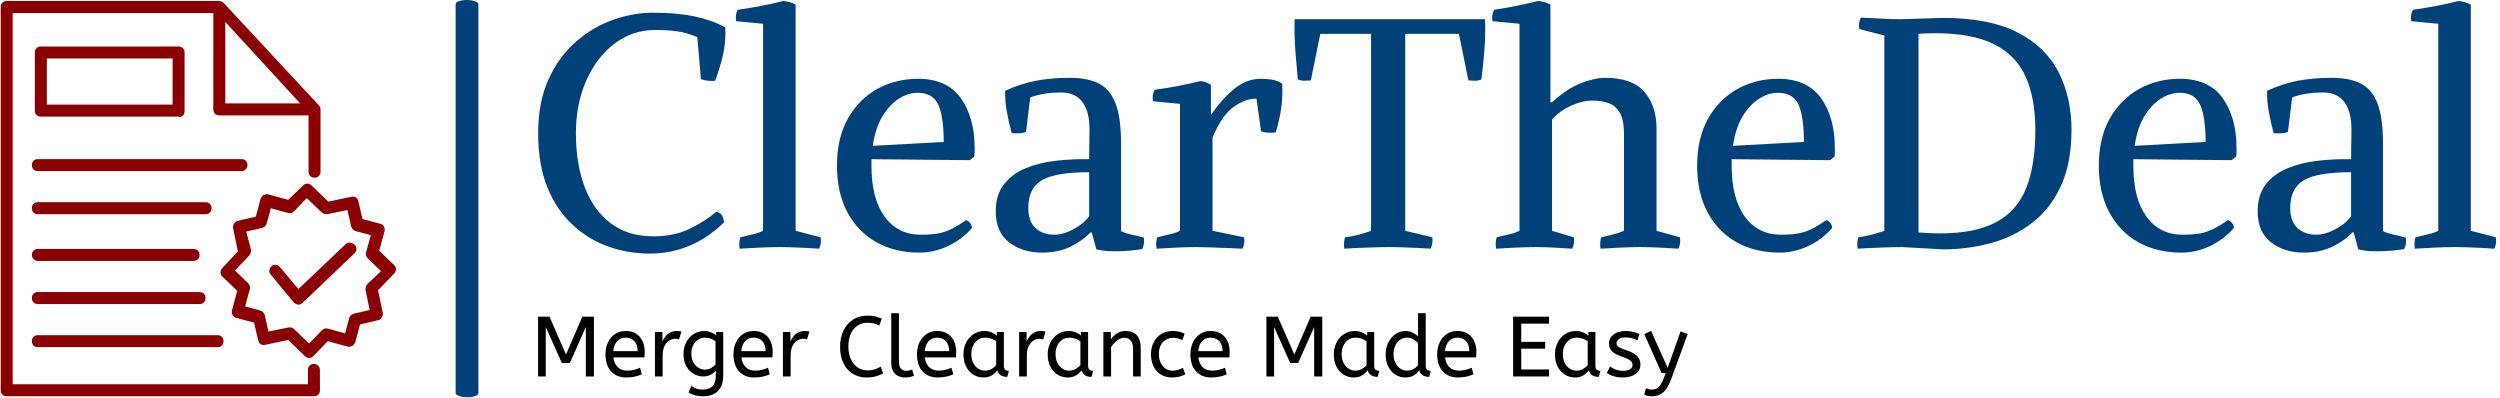
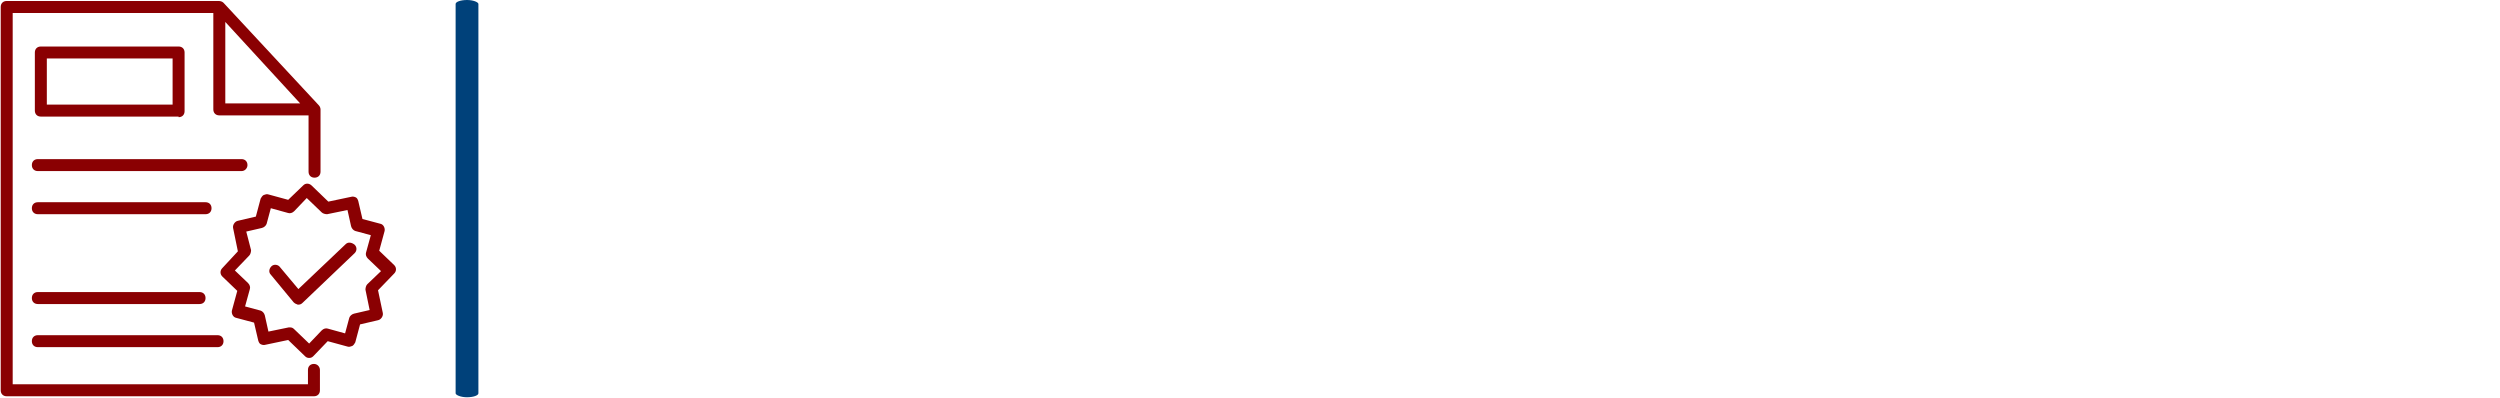
<svg xmlns="http://www.w3.org/2000/svg" version="1.1" width="2000" height="318" viewBox="0 0 2000 318">
  <g transform="matrix(1,0,0,1,-1.212,-0.099)">
    <svg viewBox="0 0 396 63" data-background-color="#ffffff" preserveAspectRatio="xMidYMid meet" height="318" width="2000">
      <g id="tight-bounds" transform="matrix(1,0,0,1,0.24,0.02)">
        <svg viewBox="0 0 395.52 62.961" height="62.961" width="395.52">
          <g>
            <svg viewBox="0 0 504.048 80.237" height="62.961" width="395.52">
              <g>
                <rect width="4.601" height="80.237" x="91.882" y="0" fill="#00417a" opacity="1" stroke-width="0" stroke="transparent" fill-opacity="1" class="rect-qz-0" data-fill-palette-color="primary" rx="1%" id="qz-0" data-palette-color="#00417a" />
              </g>
              <g transform="matrix(1,0,0,1,108.528,0.2)">
                <svg viewBox="0 0 395.52 79.838" height="79.838" width="395.52">
                  <g id="textblocktransform">
                    <svg viewBox="0 0 395.52 79.838" height="79.838" width="395.52" id="textblock">
                      <g>
                        <svg viewBox="0 0 395.52 51.019" height="51.019" width="395.52">
                          <g transform="matrix(1,0,0,1,0,0)">
                            <svg width="395.52" viewBox="2.2 -37.8 300.761 38.8" height="51.019" data-palette-color="#00417a">
-                               <path d="M29.6-5.45L29.6-5.45Q30.25-5.25 30.48-4.8 30.7-4.35 30.75-3.8L30.75-3.8Q28.45-1.5 25.55-0.25 22.65 1 19.35 1L19.35 1Q16 1 12.93-0.1 9.85-1.2 7.43-3.48 5-5.75 3.6-9.22 2.2-12.7 2.2-17.5L2.2-17.5Q2.2-22.25 3.78-25.73 5.35-29.2 7.93-31.48 10.5-33.75 13.63-34.88 16.75-36 19.85-36L19.85-36Q23.5-36 26.23-35.43 28.95-34.85 30.95-33.75L30.95-33.75Q31.05-31.45 30.58-29.45 30.1-27.45 29.4-25.55L29.4-25.55Q28.9-25.5 28.3-25.55 27.7-25.6 27.2-25.8L27.2-25.8 26.65-32.25Q25-32.95 23.5-33.15 22-33.35 20.2-33.35L20.2-33.35Q16.7-33.35 13.93-31.25 11.15-29.15 9.58-25.55 8-21.95 8-17.5L8-17.5Q8-12.8 9.35-9.22 10.7-5.65 13.35-3.65 16-1.65 19.9-1.65L19.9-1.65Q23-1.65 25.35-2.75 27.7-3.85 29.6-5.45ZM41.75-37.25L41.75-2.5 45.6-1.5Q45.75-0.55 45.35 0.25L45.35 0.25Q44 0.15 42.32 0.08 40.65 0 39.25 0L39.25 0Q37.85 0 36.2 0.08 34.55 0.15 33.15 0.25L33.15 0.25Q33-0.7 33.25-1.5L33.25-1.5Q34.2-1.75 35.12-1.95 36.05-2.15 36.75-2.5L36.75-2.5 36.75-34.3 32.6-34.7Q32.45-35.7 32.85-36.45L32.85-36.45Q34.65-36.7 36.47-37.05 38.3-37.4 39.85-37.8L39.85-37.8Q40.35-37.75 40.8-37.63 41.25-37.5 41.75-37.25L41.75-37.25ZM53.4-13.5L53.4-12.5Q53.4-7.45 55.42-4.67 57.45-1.9 60.95-1.9L60.95-1.9Q62.5-1.9 63.55-2.08 64.6-2.25 65.62-2.75 66.65-3.25 67.95-4.15L67.95-4.15Q68.75-3.8 68.85-2.95L68.85-2.95Q67.3-1.15 65.15-0.15 63 0.85 60.8 0.85L60.8 0.85Q57 0.85 54.15-0.75 51.3-2.35 49.7-5.35 48.1-8.35 48.1-12.5L48.1-12.5Q48.1-16.75 49.77-19.73 51.45-22.7 54.27-24.28 57.1-25.85 60.55-25.85L60.55-25.85Q65-25.85 67.12-22.88 69.25-19.9 69.25-15.2L69.25-15.2Q69.25-14.85 69.25-14.55 69.25-14.25 69.2-13.9L69.2-13.9 68.5-13.35 53.4-13.5ZM60.5-23.7L60.5-23.7Q59.05-23.7 57.62-22.8 56.2-21.9 55.1-20.1 54-18.3 53.6-15.55L53.6-15.55 64.5-16.15Q64.5-20 63.67-21.85 62.85-23.7 60.5-23.7ZM79.59 0.85L79.59 0.85Q76.59 0.85 74.54-0.73 72.49-2.3 72.49-5.5L72.49-5.5Q72.49-8 73.72-9.6 74.94-11.2 77.02-12.08 79.09-12.95 81.64-13.25 84.19-13.55 86.84-13.5L86.84-13.5 86.89-17.9Q86.94-20.7 85.84-22.23 84.74-23.75 82.49-23.75L82.49-23.75Q81.24-23.75 80.09-23.58 78.94-23.4 77.79-23L77.79-23 77.14-17.7Q76.74-17.5 76.04-17.48 75.34-17.45 74.94-17.5L74.94-17.5Q74.49-19.15 74.19-20.8 73.89-22.45 73.94-24L73.94-24Q76.29-25.1 78.67-25.55 81.04-26 83.84-26L83.84-26Q86.64-26 88.37-25.1 90.09-24.2 90.92-22 91.74-19.8 91.74-15.85L91.74-15.85 91.74-2.45Q92.59-2.05 93.49-1.88 94.39-1.7 95.24-1.45L95.24-1.45Q95.39-0.5 94.99 0.3L94.99 0.3Q94.19 0.45 93.07 0.55 91.94 0.65 90.79 0.65L90.79 0.65Q89.14 0.65 87.94 0.35L87.94 0.35 87.24-2.25 87.04-2.25Q85.79-0.95 83.94-0.05 82.09 0.85 79.59 0.85ZM81.49-1.9L81.49-1.9Q82.89-1.9 84.49-2.78 86.09-3.65 86.84-4.75L86.84-4.75 86.84-11.5Q81.69-11.5 79.59-10.28 77.49-9.05 77.49-6L77.49-6Q77.49-3.95 78.59-2.93 79.69-1.9 81.49-1.9ZM105.79-16.85L105.79-2.5 110.64-1.5Q110.79-0.55 110.39 0.25L110.39 0.25Q109.49 0.2 108.17 0.15 106.84 0.1 105.54 0.05 104.24 0 103.29 0L103.29 0Q101.89 0 100.24 0.08 98.59 0.15 97.19 0.25L97.19 0.25Q97.04-0.7 97.29-1.5L97.29-1.5Q98.24-1.75 99.17-1.95 100.09-2.15 100.79-2.5L100.79-2.5 100.79-22 96.64-22.4Q96.49-23.4 96.89-24.15L96.89-24.15Q98.69-24.4 100.52-24.75 102.34-25.1 103.89-25.5L103.89-25.5Q104.39-25.45 104.72-25.33 105.04-25.2 105.54-24.95L105.54-24.95 105.54-20.4 105.59-20.35Q107.14-22.65 109.07-24.25 110.99-25.85 113.19-25.85L113.19-25.85Q114.04-25.85 114.87-25.73 115.69-25.6 116.49-25.1L116.49-25.1Q116.59-23.05 116.32-21.2 116.04-19.35 115.49-17.6L115.49-17.6Q115.14-17.55 114.39-17.57 113.64-17.6 113.24-17.8L113.24-17.8 112.54-22.8Q110.79-22.8 109.02-21.53 107.24-20.25 105.79-16.85L105.79-16.85ZM130.14-2.5L130.14-32.75 122.34-32.75 120.89-25.6Q120.29-25.55 119.84-25.55 119.39-25.55 118.89-25.75L118.89-25.75Q118.69-27.9 118.51-30.18 118.34-32.45 118.39-35L118.39-35 147.64-35Q147.74-32.7 147.56-30.4 147.39-28.1 147.09-25.75L147.09-25.75Q146.59-25.55 146.14-25.55 145.69-25.55 145.09-25.6L145.09-25.6 143.64-32.75 135.39-32.75 135.39-2.5 139.54-1.5Q139.69-0.55 139.29 0.25L139.29 0.25Q137.94 0.15 136.11 0.08 134.29 0 132.89 0L132.89 0Q131.49 0 129.46 0.08 127.44 0.15 126.04 0.25L126.04 0.25Q125.89-0.7 126.14-1.5L126.14-1.5Q127.29-1.65 128.24-1.9 129.19-2.15 130.14-2.5L130.14-2.5ZM157.69-37.25L157.69-22.25 157.94-22.25Q160.19-24.3 162.31-25.15 164.44-26 166.14-26L166.14-26Q170.24-26 172.11-23.85 173.99-21.7 173.99-18.2L173.99-18.2 173.99-2.5 177.59-1.5Q177.74-0.55 177.34 0.25L177.34 0.25Q175.99 0.15 174.44 0.08 172.89 0 171.49 0L171.49 0Q170.09 0 168.44 0.08 166.79 0.15 165.39 0.25L165.39 0.25Q165.24-0.7 165.49-1.5L165.49-1.5Q166.39-1.7 167.29-1.93 168.19-2.15 168.99-2.5L168.99-2.5 168.99-17.45Q168.99-19.55 168.34-20.65 167.69-21.75 166.59-22.13 165.49-22.5 164.14-22.5L164.14-22.5Q162.54-22.5 160.81-21.7 159.09-20.9 157.94-19.6L157.94-19.6 157.94-2.5 161.29-1.5Q161.44-0.55 161.04 0.25L161.04 0.25Q159.69 0.15 158.26 0.08 156.84 0 155.44 0L155.44 0Q154.04 0 152.39 0.08 150.74 0.15 149.34 0.25L149.34 0.25Q149.19-0.7 149.44-1.5L149.44-1.5Q150.39-1.75 151.31-1.95 152.24-2.15 152.94-2.5L152.94-2.5 152.94-34.3 148.79-34.7Q148.64-35.7 149.04-36.45L149.04-36.45Q152.64-37 155.79-37.8L155.79-37.8Q156.29-37.75 156.74-37.63 157.19-37.5 157.69-37.25L157.69-37.25ZM185.53-13.5L185.53-12.5Q185.53-7.45 187.56-4.67 189.58-1.9 193.08-1.9L193.08-1.9Q194.63-1.9 195.68-2.08 196.73-2.25 197.76-2.75 198.78-3.25 200.08-4.15L200.08-4.15Q200.88-3.8 200.98-2.95L200.98-2.95Q199.43-1.15 197.28-0.15 195.13 0.85 192.93 0.85L192.93 0.85Q189.13 0.85 186.28-0.75 183.43-2.35 181.83-5.35 180.23-8.35 180.23-12.5L180.23-12.5Q180.23-16.75 181.91-19.73 183.58-22.7 186.41-24.28 189.23-25.85 192.68-25.85L192.68-25.85Q197.13-25.85 199.26-22.88 201.38-19.9 201.38-15.2L201.38-15.2Q201.38-14.85 201.38-14.55 201.38-14.25 201.33-13.9L201.33-13.9 200.63-13.35 185.53-13.5ZM192.63-23.7L192.63-23.7Q191.18-23.7 189.76-22.8 188.33-21.9 187.23-20.1 186.13-18.3 185.73-15.55L185.73-15.55 196.63-16.15Q196.63-20 195.81-21.85 194.98-23.7 192.63-23.7ZM217.98 0.35L211.73 0Q210.33 0 208.31 0.08 206.28 0.15 204.88 0.25L204.88 0.25Q204.73-0.7 204.98-1.5L204.98-1.5Q206.03-1.65 207.03-1.9 208.03-2.15 208.98-2.5L208.98-2.5 208.98-32.5 205.13-33.5Q204.98-34.45 205.38-35.25L205.38-35.25Q206.73-35.2 208.41-35.1 210.08-35 211.48-35L211.48-35 217.98-35.2Q225.08-35.2 229.43-32.98 233.78-30.75 235.76-26.85 237.73-22.95 237.73-18L237.73-18Q237.73-12.85 236.08-9.33 234.43-5.8 231.63-3.68 228.83-1.55 225.31-0.6 221.78 0.35 217.98 0.35L217.98 0.35ZM214.23-32.75L214.23-2.25Q215.98-2.1 217.53-2.1L217.53-2.1Q222.93-2.1 226.16-3.83 229.38-5.55 230.78-9.08 232.18-12.6 232.18-18L232.18-18Q232.18-22.8 230.71-26.13 229.23-29.45 225.86-31.15 222.48-32.85 216.78-32.85L216.78-32.85Q216.18-32.85 215.56-32.83 214.93-32.8 214.23-32.75L214.23-32.75ZM247.23-13.5L247.23-12.5Q247.23-7.45 249.25-4.67 251.28-1.9 254.78-1.9L254.78-1.9Q256.33-1.9 257.38-2.08 258.43-2.25 259.45-2.75 260.48-3.25 261.78-4.15L261.78-4.15Q262.58-3.8 262.68-2.95L262.68-2.95Q261.13-1.15 258.98-0.15 256.83 0.85 254.63 0.85L254.63 0.85Q250.83 0.85 247.98-0.75 245.13-2.35 243.53-5.35 241.93-8.35 241.93-12.5L241.93-12.5Q241.93-16.75 243.6-19.73 245.28-22.7 248.1-24.28 250.93-25.85 254.38-25.85L254.38-25.85Q258.83-25.85 260.95-22.88 263.08-19.9 263.08-15.2L263.08-15.2Q263.08-14.85 263.08-14.55 263.08-14.25 263.03-13.9L263.03-13.9 262.33-13.35 247.23-13.5ZM254.33-23.7L254.33-23.7Q252.88-23.7 251.45-22.8 250.03-21.9 248.93-20.1 247.83-18.3 247.43-15.55L247.43-15.55 258.33-16.15Q258.33-20 257.5-21.85 256.68-23.7 254.33-23.7ZM273.43 0.85L273.43 0.85Q270.43 0.85 268.38-0.73 266.33-2.3 266.33-5.5L266.33-5.5Q266.33-8 267.55-9.6 268.78-11.2 270.85-12.08 272.93-12.95 275.48-13.25 278.03-13.55 280.68-13.5L280.68-13.5 280.73-17.9Q280.78-20.7 279.68-22.23 278.58-23.75 276.33-23.75L276.33-23.75Q275.08-23.75 273.93-23.58 272.78-23.4 271.63-23L271.63-23 270.98-17.7Q270.58-17.5 269.88-17.48 269.18-17.45 268.78-17.5L268.78-17.5Q268.33-19.15 268.03-20.8 267.73-22.45 267.78-24L267.78-24Q270.13-25.1 272.5-25.55 274.88-26 277.68-26L277.68-26Q280.48-26 282.2-25.1 283.93-24.2 284.75-22 285.58-19.8 285.58-15.85L285.58-15.85 285.58-2.45Q286.43-2.05 287.33-1.88 288.23-1.7 289.08-1.45L289.08-1.45Q289.23-0.5 288.83 0.3L288.83 0.3Q288.03 0.45 286.9 0.55 285.78 0.65 284.63 0.65L284.63 0.65Q282.98 0.65 281.78 0.35L281.78 0.35 281.08-2.25 280.88-2.25Q279.63-0.95 277.78-0.05 275.93 0.85 273.43 0.85ZM275.33-1.9L275.33-1.9Q276.73-1.9 278.33-2.78 279.93-3.65 280.68-4.75L280.68-4.75 280.68-11.5Q275.53-11.5 273.43-10.28 271.33-9.05 271.33-6L271.33-6Q271.33-3.95 272.43-2.93 273.53-1.9 275.33-1.9ZM299.07-37.25L299.07-2.5 302.92-1.5Q303.07-0.55 302.67 0.25L302.67 0.25Q301.32 0.15 299.65 0.08 297.97 0 296.57 0L296.57 0Q295.17 0 293.52 0.08 291.87 0.15 290.47 0.25L290.47 0.25Q290.32-0.7 290.57-1.5L290.57-1.5Q291.52-1.75 292.45-1.95 293.37-2.15 294.07-2.5L294.07-2.5 294.07-34.3 289.92-34.7Q289.77-35.7 290.17-36.45L290.17-36.45Q291.97-36.7 293.8-37.05 295.62-37.4 297.17-37.8L297.17-37.8Q297.67-37.75 298.12-37.63 298.57-37.5 299.07-37.25L299.07-37.25Z" opacity="1" transform="matrix(1,0,0,1,0,0)" fill="#00417a" class="wordmark-text-0" data-fill-palette-color="primary" id="text-0" />
-                             </svg>
+                               </svg>
                          </g>
                        </svg>
                      </g>
                      <g transform="matrix(1,0,0,1,0,63.064)">
                        <svg viewBox="0 0 232.21 16.774" height="16.774" width="232.21">
                          <g transform="matrix(1,0,0,1,0,0)">
                            <svg width="232.21" viewBox="4.5 -37 672.74 48.6" height="16.774" data-palette-color="#000000">
-                               <path d="M9 0L4.5 0 4.5-35 11.15-35 20.85-12.85 30.4-35 37.2-35 37.2 0 32.45 0 32.45-28.95 23.1-7.9 18.4-7.9 9-28.95 9 0ZM56.1 0.6L56.1 0.6Q50.5 0.6 47.22-2.98 43.95-6.55 43.95-13L43.95-13Q43.95-16.9 45.42-19.98 46.9-23.05 49.55-24.83 52.2-26.6 55.7-26.6L55.7-26.6Q59.45-26.6 61.92-24.98 64.4-23.35 65.65-20.6 66.9-17.85 66.9-14.55L66.9-14.55Q66.9-12.8 66.75-11.15L66.75-11.15 48.55-11.15Q49-7.5 51.1-5.45 53.2-3.4 56.65-3.4L56.65-3.4Q58.9-3.4 60.7-3.88 62.5-4.35 64.15-5.1L64.15-5.1 65.2-1.25Q63.4-0.45 61.15 0.08 58.9 0.6 56.1 0.6ZM48.5-14.8L48.5-14.8 62.75-14.8Q62.75-18.6 60.85-20.65 58.95-22.7 55.6-22.7L55.6-22.7Q52.7-22.7 50.8-20.68 48.9-18.65 48.5-14.8ZM77.4 0L72.9 0 72.9-26 77.25-26 77.25-20.35Q77.9-22 79-23.43 80.1-24.85 81.75-25.73 83.4-26.6 85.6-26.6L85.6-26.6Q86.35-26.6 87.1-26.53 87.85-26.45 88.35-26.3L88.35-26.3 87-21.65Q86.05-22.05 84.75-22.05L84.75-22.05Q82.9-22.05 81.22-21 79.55-19.95 78.47-17.75 77.4-15.55 77.4-12.15L77.4-12.15 77.4 0ZM100.89 11.6L100.89 11.6Q98.59 11.6 96.42 11.05 94.24 10.5 92.54 9.4L92.54 9.4 94.19 5.5Q95.39 6.45 96.99 7.08 98.59 7.7 100.89 7.7L100.89 7.7Q104.44 7.7 106.47 5.83 108.49 3.95 108.49-0.15L108.49-0.15 108.49-3.35Q107.49-2.15 105.62-1.07 103.74 0 101.14 0L101.14 0Q98.19 0 95.54-1.53 92.89-3.05 91.24-6 89.59-8.95 89.59-13.1L89.59-13.1Q89.59-17 91.22-20.05 92.84-23.1 95.59-24.85 98.34-26.6 101.64-26.6L101.64-26.6Q103.84-26.6 105.64-25.85 107.44-25.1 108.74-24L108.74-24 108.74-26 112.84-26 112.84-0.6Q112.84 3.7 111.34 6.4 109.84 9.1 107.17 10.35 104.49 11.6 100.89 11.6ZM102.14-4L102.14-4Q104.14-4 105.74-4.9 107.34-5.8 108.34-7L108.34-7 108.34-20.6Q107.24-21.4 105.69-22.05 104.14-22.7 102.09-22.7L102.09-22.7Q100.04-22.7 98.24-21.6 96.44-20.5 95.32-18.43 94.19-16.35 94.19-13.35L94.19-13.35Q94.19-10.5 95.32-8.4 96.44-6.3 98.24-5.15 100.04-4 102.14-4ZM130.99 0.6L130.99 0.6Q125.39 0.6 122.12-2.98 118.84-6.55 118.84-13L118.84-13Q118.84-16.9 120.32-19.98 121.79-23.05 124.44-24.83 127.09-26.6 130.59-26.6L130.59-26.6Q134.34-26.6 136.82-24.98 139.29-23.35 140.54-20.6 141.79-17.85 141.79-14.55L141.79-14.55Q141.79-12.8 141.64-11.15L141.64-11.15 123.44-11.15Q123.89-7.5 125.99-5.45 128.09-3.4 131.54-3.4L131.54-3.4Q133.79-3.4 135.59-3.88 137.39-4.35 139.04-5.1L139.04-5.1 140.09-1.25Q138.29-0.45 136.04 0.08 133.79 0.6 130.99 0.6ZM123.39-14.8L123.39-14.8 137.64-14.8Q137.64-18.6 135.74-20.65 133.84-22.7 130.49-22.7L130.49-22.7Q127.59-22.7 125.69-20.68 123.79-18.65 123.39-14.8ZM152.29 0L147.79 0 147.79-26 152.14-26 152.14-20.35Q152.79-22 153.89-23.43 154.99-24.85 156.64-25.73 158.29-26.6 160.49-26.6L160.49-26.6Q161.24-26.6 161.99-26.53 162.74-26.45 163.24-26.3L163.24-26.3 161.89-21.65Q160.94-22.05 159.64-22.05L159.64-22.05Q157.79-22.05 156.11-21 154.44-19.95 153.36-17.75 152.29-15.55 152.29-12.15L152.29-12.15 152.29 0ZM196.68 0.6L196.68 0.6Q192.13 0.6 188.63-1.58 185.13-3.75 183.18-7.78 181.23-11.8 181.23-17.35L181.23-17.35Q181.23-22.7 183.21-26.83 185.18-30.95 188.81-33.27 192.43-35.6 197.28-35.6L197.28-35.6Q199.78-35.6 201.83-35.13 203.88-34.65 205.68-33.8L205.68-33.8 204.23-29.8Q202.68-30.55 201.06-31 199.43-31.45 197.23-31.45L197.23-31.45Q194.03-31.45 191.51-29.8 188.98-28.15 187.53-25.05 186.08-21.95 186.08-17.55L186.08-17.55Q186.08-13.35 187.51-10.2 188.93-7.05 191.46-5.3 193.98-3.55 197.23-3.55L197.23-3.55Q199.68-3.55 201.48-4.15 203.28-4.75 204.98-5.7L204.98-5.7 206.43-1.75Q204.58-0.75 202.21-0.08 199.83 0.6 196.68 0.6ZM219.33 0.6L219.33 0.6Q217.03 0.6 215.18-0.28 213.33-1.15 212.25-3.1 211.18-5.05 211.18-8.15L211.18-8.15 211.18-37 215.68-37 215.68-8.6Q215.68-5.9 216.81-4.6 217.93-3.3 219.93-3.3L219.93-3.3Q220.88-3.3 221.81-3.53 222.73-3.75 223.38-4.05L223.38-4.05 224.48-0.4Q223.58 0 222.25 0.3 220.93 0.6 219.33 0.6ZM238.38 0.6L238.38 0.6Q232.78 0.6 229.5-2.98 226.23-6.55 226.23-13L226.23-13Q226.23-16.9 227.7-19.98 229.18-23.05 231.83-24.83 234.48-26.6 237.98-26.6L237.98-26.6Q241.73-26.6 244.2-24.98 246.68-23.35 247.93-20.6 249.18-17.85 249.18-14.55L249.18-14.55Q249.18-12.8 249.03-11.15L249.03-11.15 230.83-11.15Q231.28-7.5 233.38-5.45 235.48-3.4 238.93-3.4L238.93-3.4Q241.18-3.4 242.98-3.88 244.78-4.35 246.43-5.1L246.43-5.1 247.48-1.25Q245.68-0.45 243.43 0.08 241.18 0.6 238.38 0.6ZM230.78-14.8L230.78-14.8 245.03-14.8Q245.03-18.6 243.13-20.65 241.23-22.7 237.88-22.7L237.88-22.7Q234.98-22.7 233.08-20.68 231.18-18.65 230.78-14.8ZM265.13 0.6L265.13 0.6Q261.88 0.6 259.23-1.05 256.57-2.7 255-5.73 253.43-8.75 253.43-12.85L253.43-12.85Q253.43-16.75 255-19.85 256.57-22.95 259.35-24.78 262.13-26.6 265.73-26.6L265.73-26.6Q267.98-26.6 269.8-25.83 271.63-25.05 272.98-23.9L272.98-23.9 272.98-26 277.07-26 277.07-6.3Q277.07-4.4 278-3.83 278.93-3.25 280.03-3.25L280.03-3.25 279.07 0.25Q274.28 0.25 273.28-3.65L273.28-3.65Q272.13-2.05 270.15-0.73 268.18 0.6 265.13 0.6ZM266.13-3.4L266.13-3.4Q268.03-3.4 269.73-4.33 271.43-5.25 272.57-6.65L272.57-6.65 272.57-20.6Q271.23-21.55 269.6-22.13 267.98-22.7 266.18-22.7L266.18-22.7Q263.78-22.7 261.95-21.48 260.13-20.25 259.07-18.07 258.03-15.9 258.03-13L258.03-13Q258.03-10.2 259.07-8.03 260.13-5.85 261.98-4.63 263.82-3.4 266.13-3.4ZM290.52 0L286.02 0 286.02-26 290.37-26 290.37-20.35Q291.02-22 292.12-23.43 293.22-24.85 294.87-25.73 296.52-26.6 298.72-26.6L298.72-26.6Q299.47-26.6 300.22-26.53 300.97-26.45 301.47-26.3L301.47-26.3 300.12-21.65Q299.17-22.05 297.87-22.05L297.87-22.05Q296.02-22.05 294.35-21 292.67-19.95 291.6-17.75 290.52-15.55 290.52-12.15L290.52-12.15 290.52 0ZM314.42 0.6L314.42 0.6Q311.17 0.6 308.52-1.05 305.87-2.7 304.3-5.73 302.72-8.75 302.72-12.85L302.72-12.85Q302.72-16.75 304.3-19.85 305.87-22.95 308.65-24.78 311.42-26.6 315.02-26.6L315.02-26.6Q317.27-26.6 319.1-25.83 320.92-25.05 322.27-23.9L322.27-23.9 322.27-26 326.37-26 326.37-6.3Q326.37-4.4 327.3-3.83 328.22-3.25 329.32-3.25L329.32-3.25 328.37 0.25Q323.57 0.25 322.57-3.65L322.57-3.65Q321.42-2.05 319.45-0.73 317.47 0.6 314.42 0.6ZM315.42-3.4L315.42-3.4Q317.32-3.4 319.02-4.33 320.72-5.25 321.87-6.65L321.87-6.65 321.87-20.6Q320.52-21.55 318.9-22.13 317.27-22.7 315.47-22.7L315.47-22.7Q313.07-22.7 311.25-21.48 309.42-20.25 308.37-18.07 307.32-15.9 307.32-13L307.32-13Q307.32-10.2 308.37-8.03 309.42-5.85 311.27-4.63 313.12-3.4 315.42-3.4ZM339.82 0L335.32 0 335.32-26 339.67-26 339.67-21.65Q341.07-23.75 343.24-25.18 345.42-26.6 348.42-26.6L348.42-26.6Q352.82-26.6 354.99-23.95 357.17-21.3 357.17-16.95L357.17-16.95 357.17 0 352.67 0 352.67-16.45Q352.67-19.25 351.34-20.95 350.02-22.65 347.67-22.65L347.67-22.65Q345.37-22.65 343.32-21.03 341.27-19.4 339.82-17.2L339.82-17.2 339.82 0ZM375.42 0.6L375.42 0.6Q371.72 0.6 368.94-1.13 366.17-2.85 364.67-5.93 363.17-9 363.17-13L363.17-13Q363.17-16.75 364.69-19.85 366.22-22.95 369.07-24.78 371.92-26.6 375.77-26.6L375.77-26.6Q377.97-26.6 379.64-26.2 381.32-25.8 382.87-25.05L382.87-25.05 381.52-21.25Q380.12-21.95 378.84-22.28 377.57-22.6 376.02-22.6L376.02-22.6Q372.52-22.6 370.14-20.08 367.77-17.55 367.77-13.1L367.77-13.1Q367.77-10.4 368.77-8.2 369.77-6 371.54-4.7 373.32-3.4 375.72-3.4L375.72-3.4Q377.62-3.4 378.97-3.83 380.32-4.25 381.87-5.05L381.87-5.05 383.27-1.25Q381.72-0.4 379.79 0.1 377.87 0.6 375.42 0.6ZM398.41 0.6L398.41 0.6Q392.81 0.6 389.54-2.98 386.26-6.55 386.26-13L386.26-13Q386.26-16.9 387.74-19.98 389.21-23.05 391.86-24.83 394.51-26.6 398.01-26.6L398.01-26.6Q401.76-26.6 404.24-24.98 406.71-23.35 407.96-20.6 409.21-17.85 409.21-14.55L409.21-14.55Q409.21-12.8 409.06-11.15L409.06-11.15 390.86-11.15Q391.31-7.5 393.41-5.45 395.51-3.4 398.96-3.4L398.96-3.4Q401.21-3.4 403.01-3.88 404.81-4.35 406.46-5.1L406.46-5.1 407.51-1.25Q405.71-0.45 403.46 0.08 401.21 0.6 398.41 0.6ZM390.81-14.8L390.81-14.8 405.06-14.8Q405.06-18.6 403.16-20.65 401.26-22.7 397.91-22.7L397.91-22.7Q395.01-22.7 393.11-20.68 391.21-18.65 390.81-14.8ZM435.21 0L430.71 0 430.71-35 437.36-35 447.06-12.85 456.61-35 463.41-35 463.41 0 458.66 0 458.66-28.95 449.31-7.9 444.61-7.9 435.21-28.95 435.21 0ZM481.86 0.6L481.86 0.6Q478.61 0.6 475.96-1.05 473.31-2.7 471.73-5.73 470.16-8.75 470.16-12.85L470.16-12.85Q470.16-16.75 471.73-19.85 473.31-22.95 476.08-24.78 478.86-26.6 482.46-26.6L482.46-26.6Q484.71-26.6 486.53-25.83 488.36-25.05 489.71-23.9L489.71-23.9 489.71-26 493.81-26 493.81-6.3Q493.81-4.4 494.73-3.83 495.66-3.25 496.76-3.25L496.76-3.25 495.81 0.25Q491.01 0.25 490.01-3.65L490.01-3.65Q488.86-2.05 486.88-0.73 484.91 0.6 481.86 0.6ZM482.86-3.4L482.86-3.4Q484.76-3.4 486.46-4.33 488.16-5.25 489.31-6.65L489.31-6.65 489.31-20.6Q487.96-21.55 486.33-22.13 484.71-22.7 482.91-22.7L482.91-22.7Q480.51-22.7 478.68-21.48 476.86-20.25 475.81-18.07 474.76-15.9 474.76-13L474.76-13Q474.76-10.2 475.81-8.03 476.86-5.85 478.71-4.63 480.56-3.4 482.86-3.4ZM512.1 0.6L512.1 0.6Q508.9 0.6 506.25-1.05 503.6-2.7 502.05-5.73 500.5-8.75 500.5-12.85L500.5-12.85Q500.5-16.8 502.08-19.9 503.65-23 506.28-24.8 508.9-26.6 512.05-26.6L512.05-26.6Q514.65-26.6 516.53-25.55 518.4-24.5 519.45-23.4L519.45-23.4 519.45-37 523.95-37 523.95-6.3Q523.95-4.4 524.88-3.83 525.8-3.25 526.9-3.25L526.9-3.25 525.95 0.25Q521.2 0.25 520.15-3.55L520.15-3.55Q519.05-2 517.08-0.7 515.1 0.6 512.1 0.6ZM513.1-3.4L513.1-3.4Q514.95-3.4 516.63-4.28 518.3-5.15 519.45-6.55L519.45-6.55 519.45-19.45Q518.5-20.65 516.8-21.68 515.1-22.7 513.05-22.7L513.05-22.7Q510.65-22.7 508.85-21.4 507.05-20.1 506.08-17.93 505.1-15.75 505.1-13L505.1-13Q505.1-10.25 506.15-8.08 507.2-5.9 509.03-4.65 510.85-3.4 513.1-3.4ZM542.8 0.6L542.8 0.6Q537.2 0.6 533.93-2.98 530.65-6.55 530.65-13L530.65-13Q530.65-16.9 532.13-19.98 533.6-23.05 536.25-24.83 538.9-26.6 542.4-26.6L542.4-26.6Q546.15-26.6 548.63-24.98 551.1-23.35 552.35-20.6 553.6-17.85 553.6-14.55L553.6-14.55Q553.6-12.8 553.45-11.15L553.45-11.15 535.25-11.15Q535.7-7.5 537.8-5.45 539.9-3.4 543.35-3.4L543.35-3.4Q545.6-3.4 547.4-3.88 549.2-4.35 550.85-5.1L550.85-5.1 551.9-1.25Q550.1-0.45 547.85 0.08 545.6 0.6 542.8 0.6ZM535.2-14.8L535.2-14.8 549.45-14.8Q549.45-18.6 547.55-20.65 545.65-22.7 542.3-22.7L542.3-22.7Q539.4-22.7 537.5-20.68 535.6-18.65 535.2-14.8ZM596.1 0L575.1 0 575.1-35 596.1-35 596.1-30.9 579.85-30.9 579.85-20.25 593.85-20.25 593.85-16.25 579.85-16.25 579.85-4.1 596.1-4.1 596.1 0ZM611.29 0.6L611.29 0.6Q608.04 0.6 605.39-1.05 602.74-2.7 601.17-5.73 599.59-8.75 599.59-12.85L599.59-12.85Q599.59-16.75 601.17-19.85 602.74-22.95 605.52-24.78 608.29-26.6 611.89-26.6L611.89-26.6Q614.14-26.6 615.97-25.83 617.79-25.05 619.14-23.9L619.14-23.9 619.14-26 623.24-26 623.24-6.3Q623.24-4.4 624.17-3.83 625.09-3.25 626.19-3.25L626.19-3.25 625.24 0.25Q620.44 0.25 619.44-3.65L619.44-3.65Q618.29-2.05 616.32-0.73 614.34 0.6 611.29 0.6ZM612.29-3.4L612.29-3.4Q614.19-3.4 615.89-4.33 617.59-5.25 618.74-6.65L618.74-6.65 618.74-20.6Q617.39-21.55 615.77-22.13 614.14-22.7 612.34-22.7L612.34-22.7Q609.94-22.7 608.12-21.48 606.29-20.25 605.24-18.07 604.19-15.9 604.19-13L604.19-13Q604.19-10.2 605.24-8.03 606.29-5.85 608.14-4.63 609.99-3.4 612.29-3.4ZM639.19 0.6L639.19 0.6Q636.24 0.6 633.86-0.15 631.49-0.9 629.94-2.1L629.94-2.1 631.84-5.85Q633.14-4.75 635.11-4.03 637.09-3.3 639.34-3.3L639.34-3.3Q642.14-3.3 643.56-4.23 644.99-5.15 644.99-6.6L644.99-6.6Q644.99-7.65 644.46-8.45 643.94-9.25 642.54-10.03 641.14-10.8 638.49-11.7L638.49-11.7Q634.84-12.95 633.01-14.68 631.19-16.4 631.19-19.45L631.19-19.45Q631.19-22.45 633.81-24.53 636.44-26.6 641.09-26.6L641.09-26.6Q643.59-26.6 645.54-26.08 647.49-25.55 649.04-24.75L649.04-24.75 647.79-21.05Q646.44-21.85 644.71-22.35 642.99-22.85 640.89-22.85L640.89-22.85Q638.29-22.85 636.94-21.8 635.59-20.75 635.59-19.5L635.59-19.5Q635.59-18.3 636.64-17.45 637.69-16.6 640.74-15.6L640.74-15.6Q645.69-13.95 647.64-11.95 649.59-9.95 649.59-6.95L649.59-6.95Q649.59-3.45 646.76-1.43 643.94 0.6 639.19 0.6ZM656.24 11.6L656.24 11.6Q654.74 11.6 653.61 11.3 652.49 11 651.84 10.6L651.84 10.6 652.84 6.85Q653.44 7.2 654.34 7.45 655.24 7.7 656.34 7.7L656.34 7.7Q658.44 7.7 660.09 6.35 661.74 5 663.24 1.05L663.24 1.05 664.39-1.95 661.99-1.95 651.84-24.8 655.84-26.6 665.54-4.95 673.09-26.4 677.24-24.8 667.69 1.3Q666.24 5.3 664.54 7.55 662.84 9.8 660.79 10.7 658.74 11.6 656.24 11.6Z" opacity="1" transform="matrix(1,0,0,1,0,0)" fill="#000000" class="slogan-text-1" data-fill-palette-color="secondary" id="text-1" />
-                             </svg>
+                               </svg>
                          </g>
                        </svg>
                      </g>
                    </svg>
                  </g>
                </svg>
              </g>
              <g transform="matrix(1,0,0,1,0,0.2)">
                <svg viewBox="0 0 79.838 79.838" height="79.838" width="79.838">
                  <g>
                    <svg version="1.1" x="0" y="0" viewBox="1 1 66 66" style="enable-background:new 0 0 68 68;" xml:space="preserve" height="79.838" width="79.838" class="icon-icon-0" data-fill-palette-color="accent" id="icon-0">
                      <g fill="#8a0002" data-fill-palette-color="accent">
                        <g fill="#8a0002" data-fill-palette-color="accent">
                          <path class="" d="M53.3 61.6c-0.6 0-1 0.4-1 1V65H3V3h33.5v16.1c0 0.6 0.4 1 1 1h14.9v9.4c0 0.6 0.4 1 1 1s1-0.4 1-1V19.1c0-0.2-0.1-0.5-0.3-0.7L38.2 1.3c0 0 0 0 0 0C38 1.1 37.7 1 37.4 1c0 0 0 0 0 0H2C1.4 1 1 1.4 1 2v64c0 0.6 0.4 1 1 1h51.3c0.6 0 1-0.4 1-1v-3.4C54.3 62.1 53.9 61.6 53.3 61.6zM38.5 18.1V4.5L51 18.1H38.5z" fill="#8a0002" data-fill-palette-color="accent" />
                        </g>
                        <g fill="#8a0002" data-fill-palette-color="accent">
-                           <path class="" d="M7.2 44.4h26c0.6 0 1-0.4 1-1 0-0.6-0.4-1-1-1h-26c-0.6 0-1 0.4-1 1C6.2 43.9 6.6 44.4 7.2 44.4z" fill="#8a0002" data-fill-palette-color="accent" />
-                         </g>
+                           </g>
                        <g fill="#8a0002" data-fill-palette-color="accent">
                          <path class="" d="M7.2 51.6h27c0.6 0 1-0.4 1-1 0-0.6-0.4-1-1-1h-27c-0.6 0-1 0.4-1 1C6.2 51.2 6.6 51.6 7.2 51.6z" fill="#8a0002" data-fill-palette-color="accent" />
                        </g>
                        <g fill="#8a0002" data-fill-palette-color="accent">
                          <path class="" d="M7.2 58.8h30c0.6 0 1-0.4 1-1s-0.4-1-1-1h-30c-0.6 0-1 0.4-1 1S6.6 58.8 7.2 58.8z" fill="#8a0002" data-fill-palette-color="accent" />
                        </g>
                        <g fill="#8a0002" data-fill-palette-color="accent">
                          <path class="" d="M42.2 28.4c0-0.6-0.4-1-1-1h-34c-0.6 0-1 0.4-1 1 0 0.6 0.4 1 1 1h34C41.8 29.4 42.2 28.9 42.2 28.4z" fill="#8a0002" data-fill-palette-color="accent" />
                        </g>
                        <g fill="#8a0002" data-fill-palette-color="accent">
                          <path class="" d="M7.2 36.6h28c0.6 0 1-0.4 1-1s-0.4-1-1-1h-28c-0.6 0-1 0.4-1 1S6.6 36.6 7.2 36.6z" fill="#8a0002" data-fill-palette-color="accent" />
                        </g>
                        <g fill="#8a0002" data-fill-palette-color="accent">
                          <path class="" d="M66.7 45.1l-2.5-2.4 0.9-3.3c0.1-0.5-0.2-1.1-0.7-1.2l-3-0.8-0.7-3c-0.1-0.3-0.2-0.5-0.4-0.6-0.2-0.1-0.5-0.2-0.8-0.1l-3.8 0.8-2.8-2.7c-0.2-0.2-0.5-0.3-0.7-0.3-0.3 0-0.5 0.1-0.7 0.3L49 34.2l-3.3-0.9c-0.3-0.1-0.5 0-0.8 0.1-0.2 0.1-0.4 0.4-0.5 0.6l-0.8 3-3 0.7c-0.5 0.1-0.9 0.7-0.8 1.2l0.8 3.9L38 45.6c-0.4 0.4-0.4 1 0 1.4l2.5 2.4-0.9 3.3c-0.1 0.5 0.2 1.1 0.7 1.2l3 0.8 0.7 3c0.1 0.3 0.2 0.5 0.4 0.6 0.2 0.1 0.5 0.2 0.8 0.1l3.8-0.8 2.8 2.7c0.2 0.2 0.4 0.3 0.7 0.3 0 0 0 0 0 0 0.3 0 0.5-0.1 0.7-0.3l2.4-2.5 3.3 0.9c0.3 0.1 0.5 0 0.8-0.1 0.2-0.1 0.4-0.4 0.5-0.6l0.8-3 3-0.7c0.5-0.1 0.9-0.7 0.8-1.2L64 49.3l2.7-2.8C67.1 46.1 67.1 45.5 66.7 45.1zM62.2 48.3c-0.2 0.2-0.3 0.6-0.3 0.9l0.7 3.4L60 53.2c-0.4 0.1-0.7 0.4-0.8 0.7l-0.7 2.6-2.9-0.8c-0.3-0.1-0.7 0-1 0.3l-2.1 2.2-2.5-2.4c-0.2-0.2-0.4-0.3-0.7-0.3-0.1 0-0.1 0-0.2 0l-3.4 0.7-0.6-2.7c-0.1-0.4-0.4-0.7-0.7-0.8l-2.6-0.7 0.8-2.9c0.1-0.3 0-0.7-0.3-1l-2.2-2.1 2.4-2.5c0.2-0.2 0.3-0.6 0.3-0.9L42 39.5l2.6-0.6c0.4-0.1 0.7-0.4 0.8-0.7l0.7-2.6 2.9 0.8c0.3 0.1 0.7 0 1-0.3l2.1-2.2 2.5 2.4c0.2 0.2 0.6 0.3 0.9 0.3l3.4-0.7 0.6 2.7c0.1 0.4 0.4 0.7 0.7 0.8l2.6 0.7-0.8 2.9c-0.1 0.3 0 0.7 0.3 1l2.2 2.1L62.2 48.3z" fill="#8a0002" data-fill-palette-color="accent" />
                        </g>
                        <g fill="#8a0002" data-fill-palette-color="accent">
                          <path class="" d="M58.6 41.6l-7.9 7.5-3.1-3.7c-0.3-0.4-1-0.5-1.4-0.1-0.4 0.4-0.5 1-0.1 1.4l3.8 4.6c0.2 0.2 0.4 0.3 0.7 0.4 0 0 0 0 0.1 0 0.3 0 0.5-0.1 0.7-0.3l8.7-8.3c0.4-0.4 0.4-1 0-1.4C59.6 41.3 59 41.2 58.6 41.6z" fill="#8a0002" data-fill-palette-color="accent" />
                        </g>
                        <g fill="#8a0002" data-fill-palette-color="accent">
                          <path class="" d="M30.7 20.4c0.6 0 1-0.4 1-1V9.6c0-0.6-0.4-1-1-1h-23c-0.6 0-1 0.4-1 1v9.7c0 0.6 0.4 1 1 1H30.7zM8.7 10.6h21v7.7h-21V10.6z" fill="#8a0002" data-fill-palette-color="accent" />
                        </g>
                      </g>
                    </svg>
                  </g>
                </svg>
              </g>
            </svg>
          </g>
          <defs />
        </svg>
        <rect width="395.52" height="62.961" fill="none" stroke="none" visibility="hidden" />
      </g>
    </svg>
  </g>
</svg>